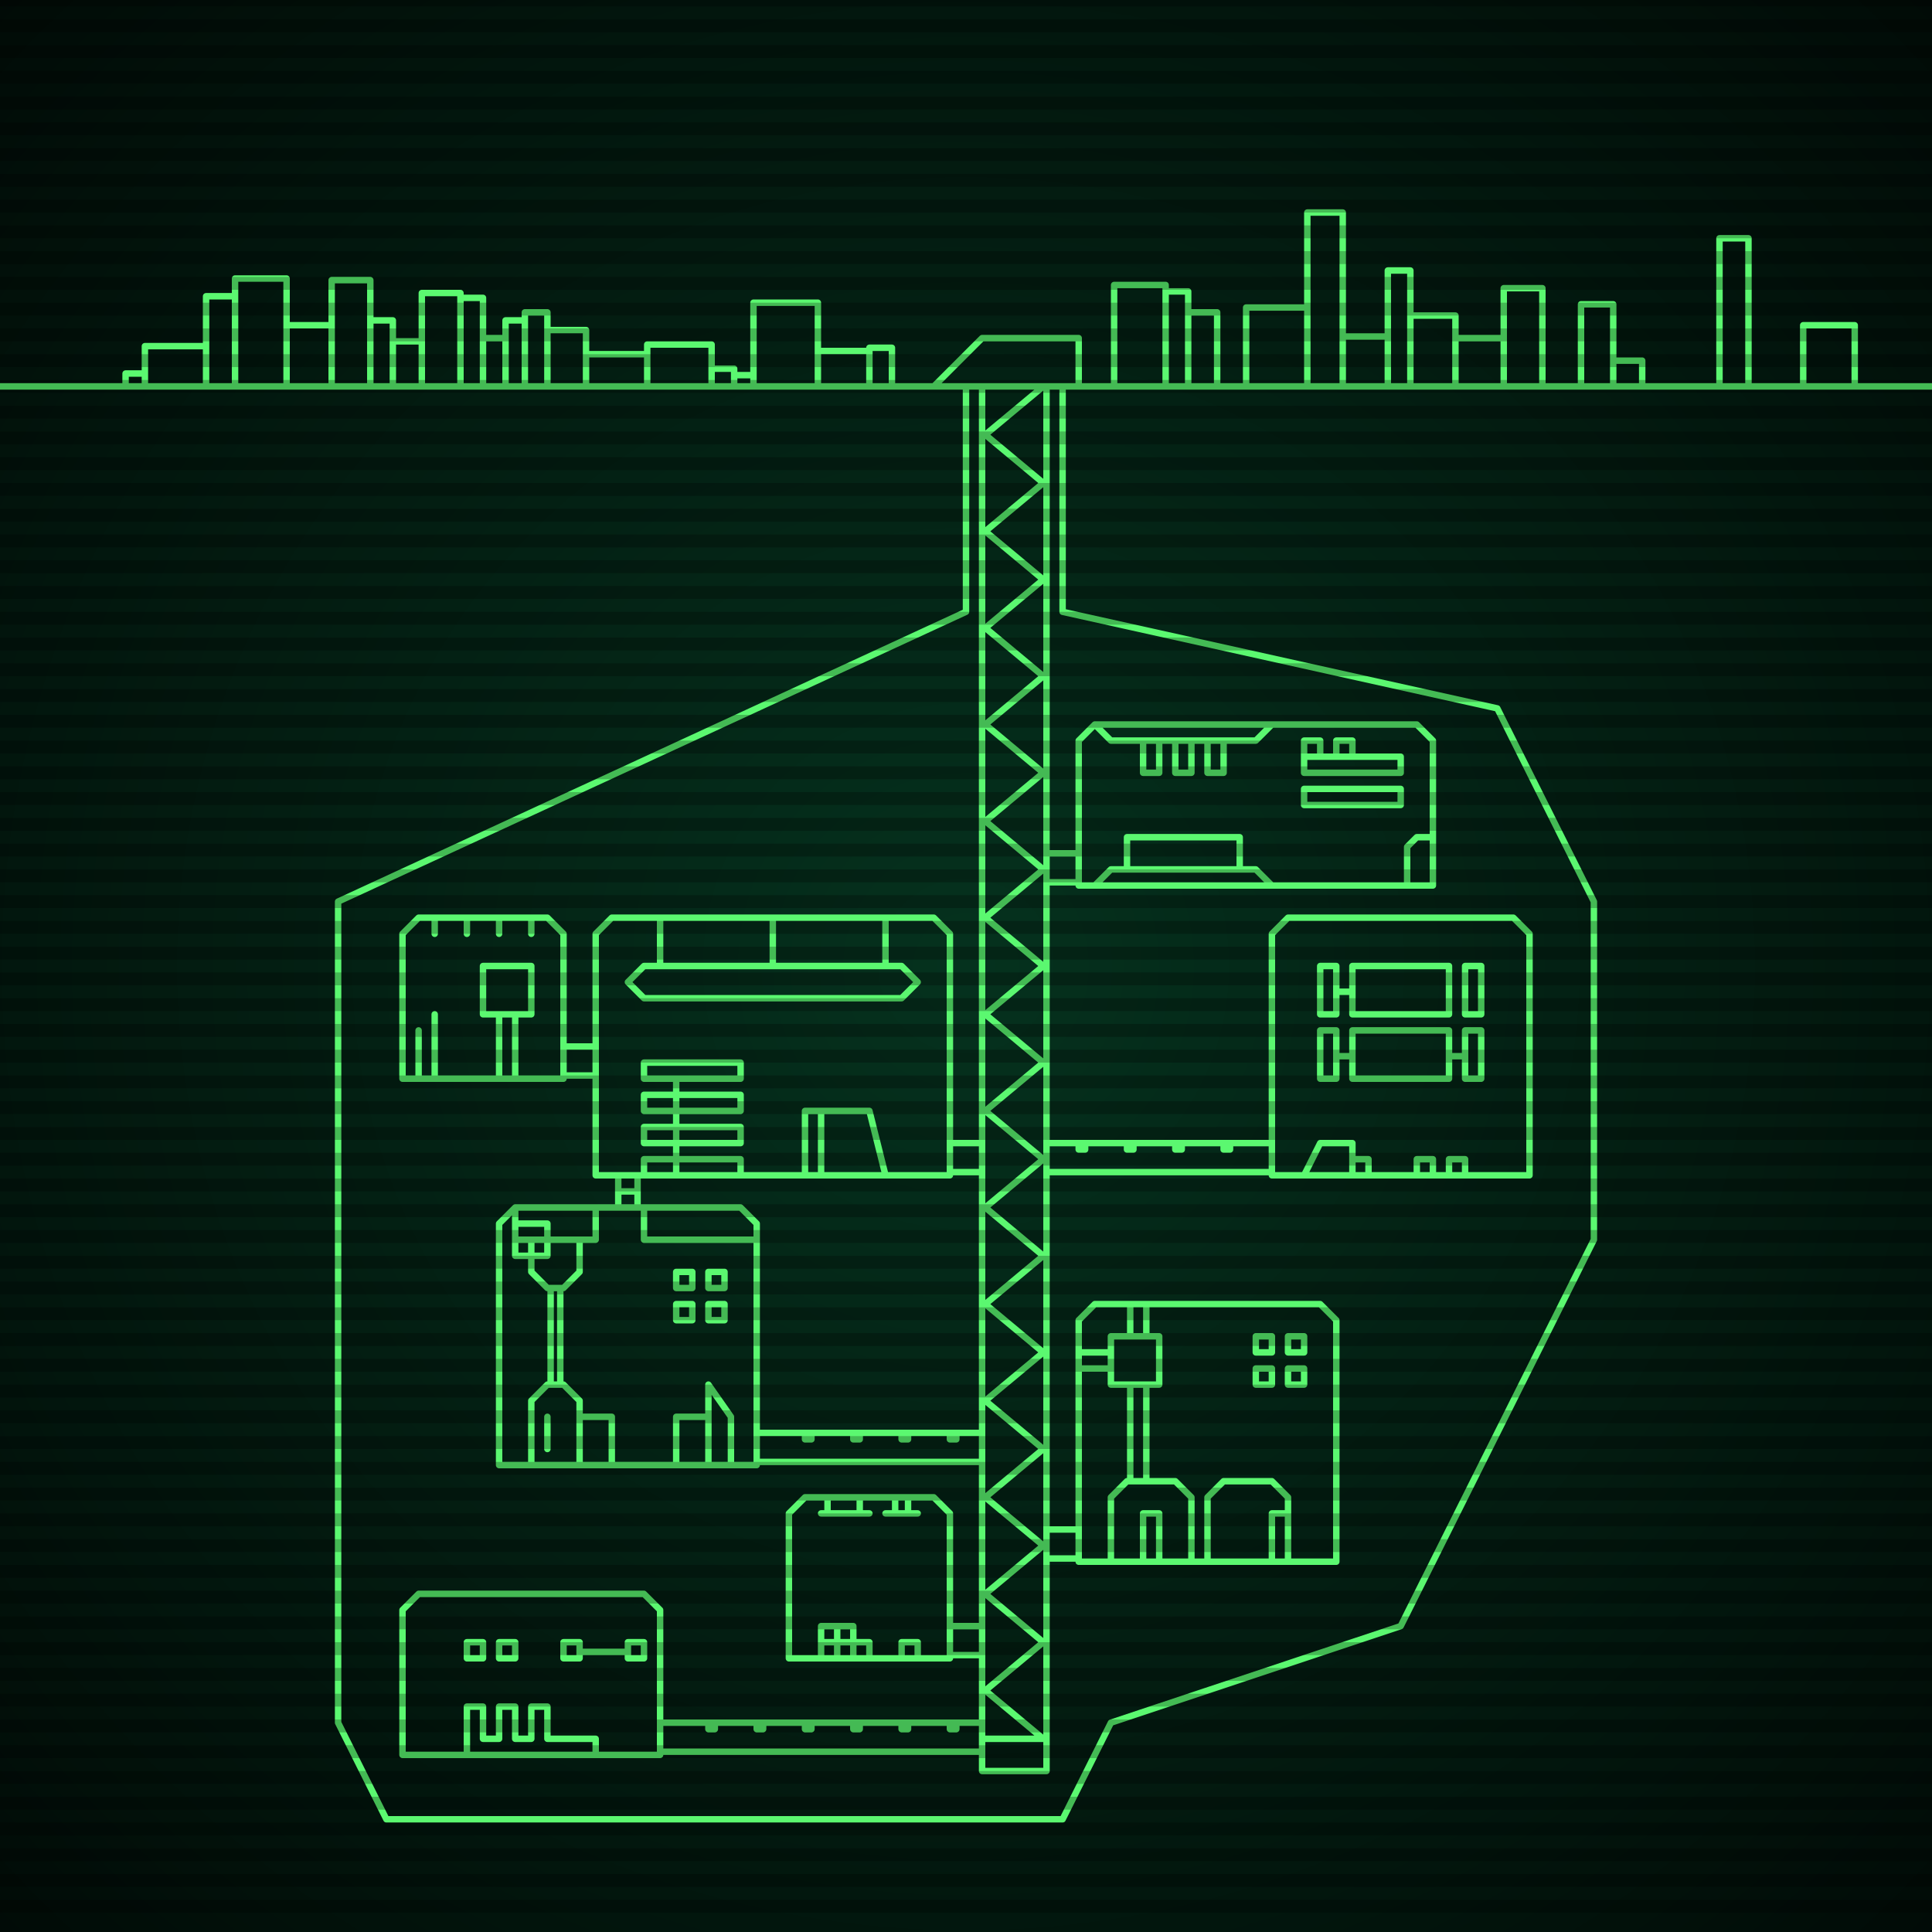
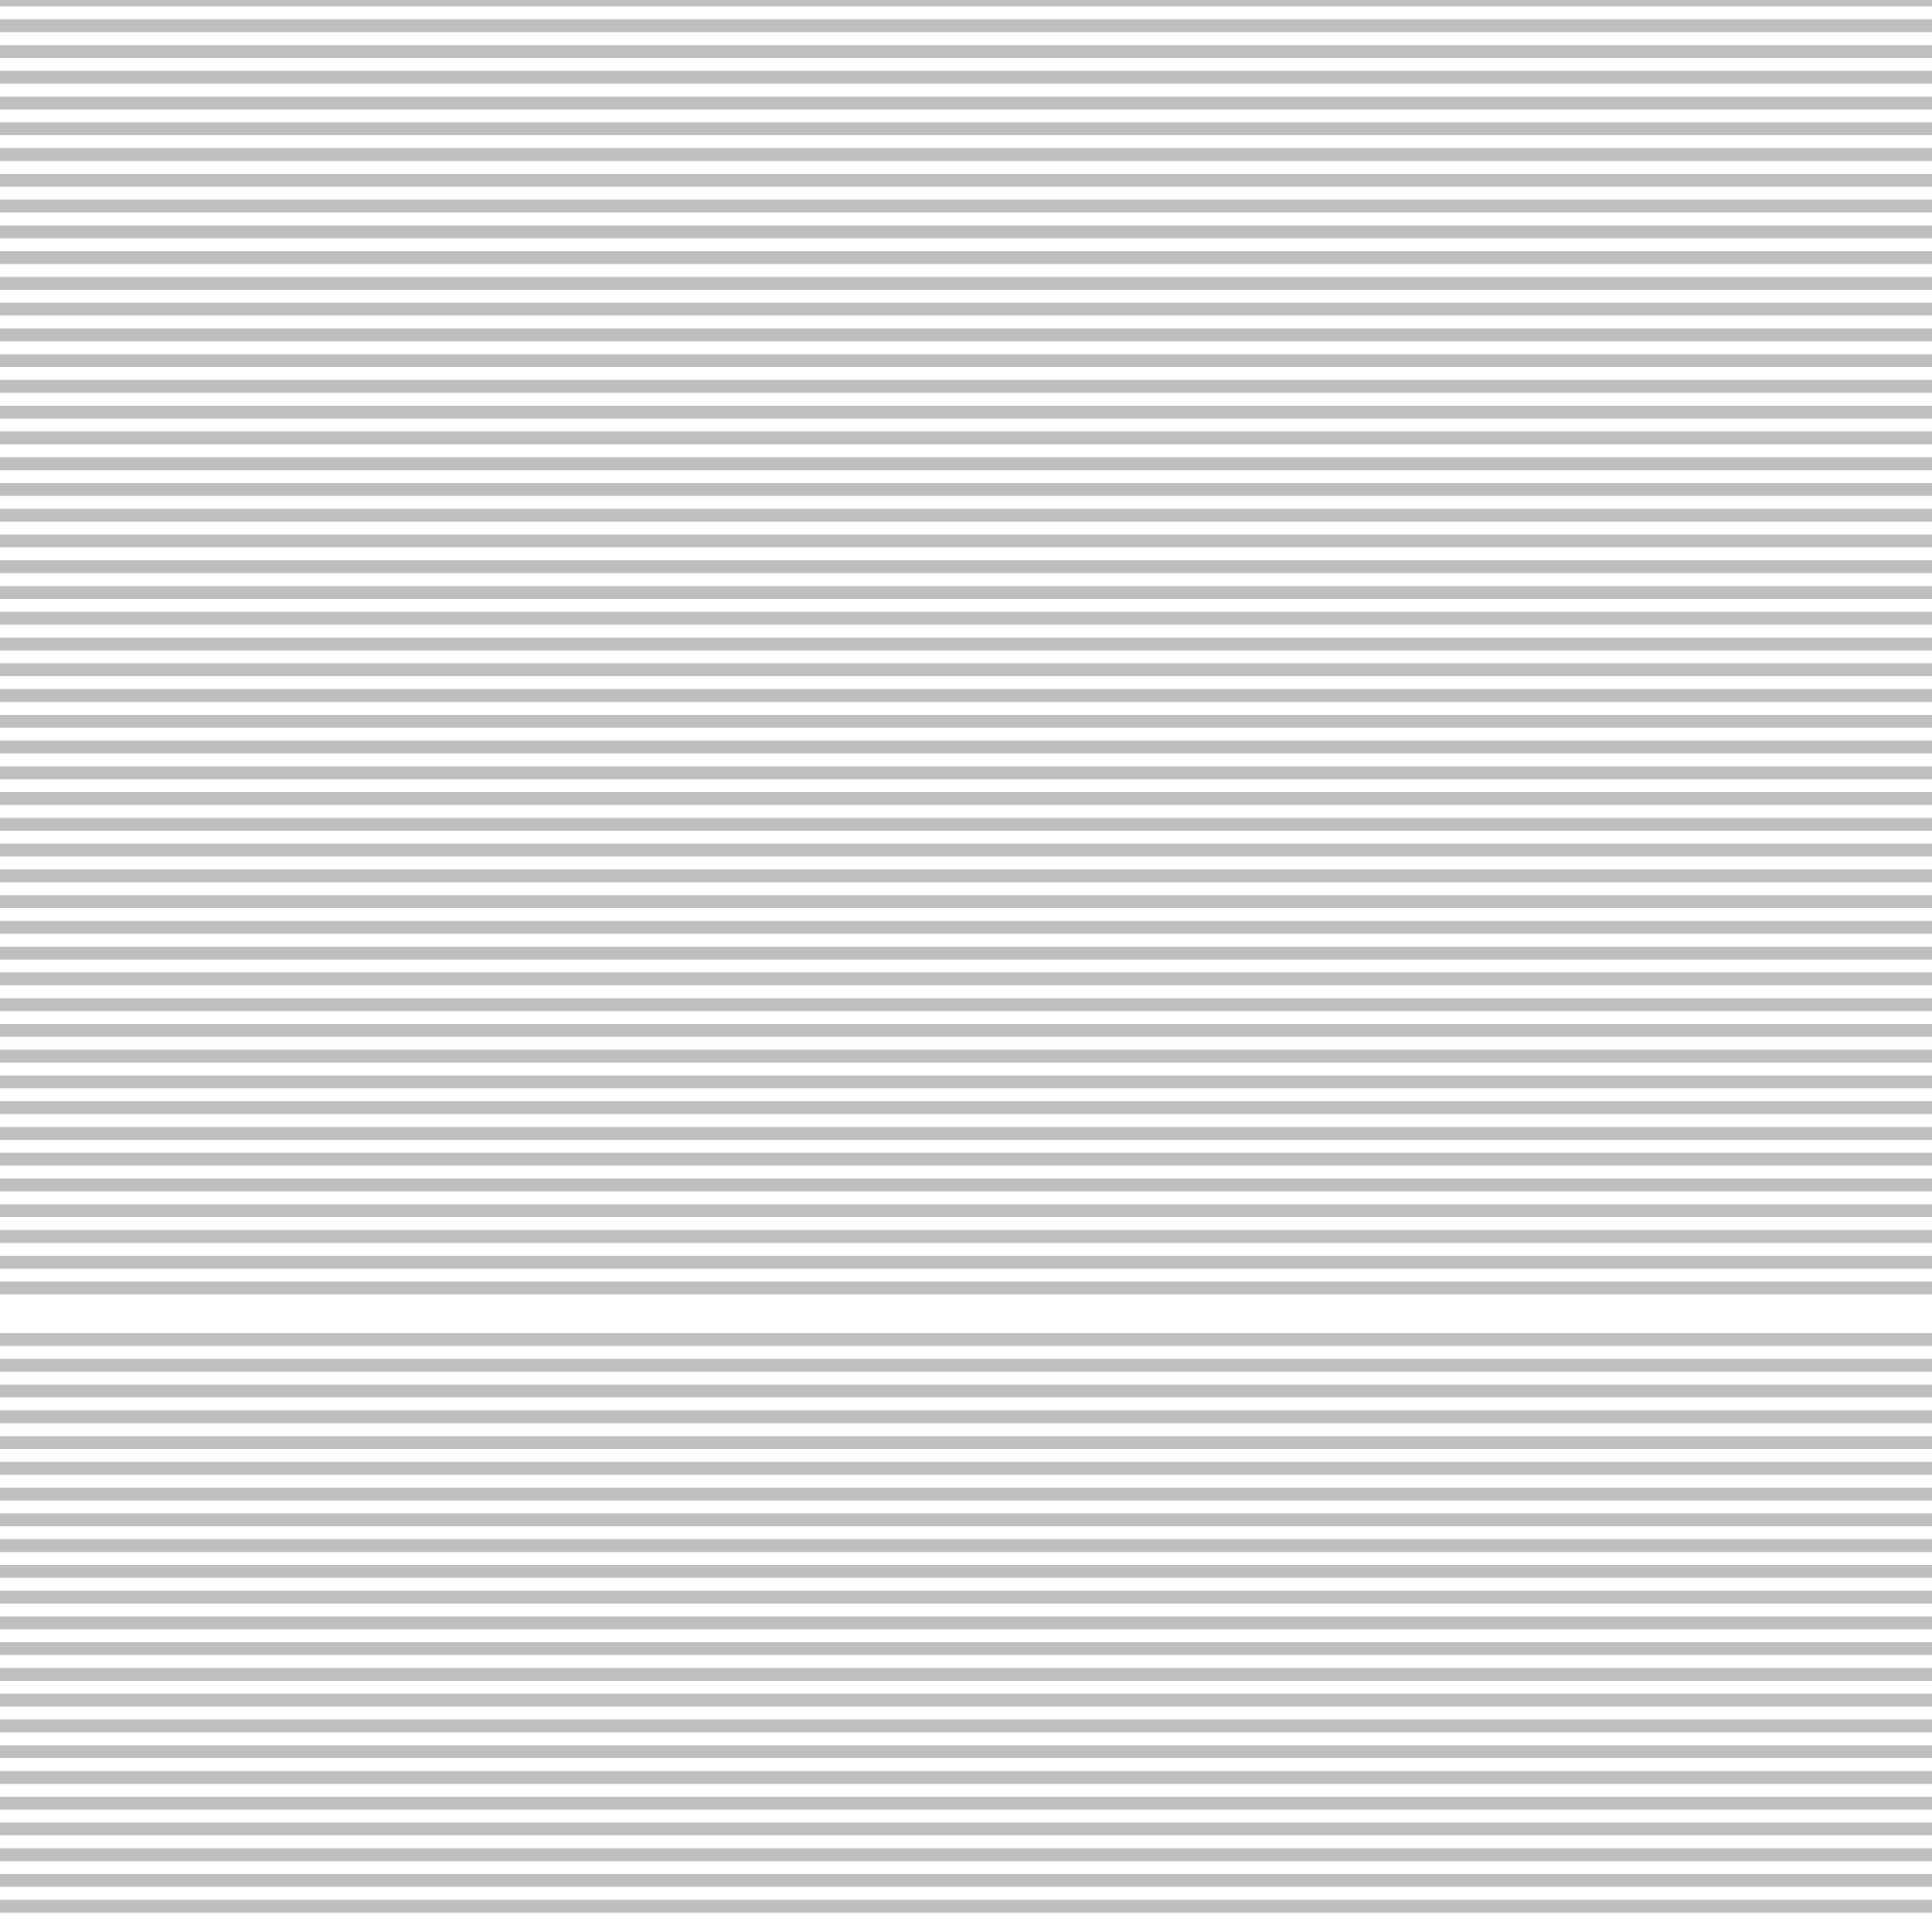
<svg xmlns="http://www.w3.org/2000/svg" width="600" height="600">
  <defs>
    <radialGradient id="screenGradient" r="100%">
      <stop offset="0%" stop-color="#05321e" />
      <stop offset="90%" stop-color="black" />
    </radialGradient>
  </defs>
-   <rect fill="url(#screenGradient)" width="600" height="600" />
  <g id="monitor">
    <g id="crt" class="on">
      <g id="terminal">
-         <path id="bunker-path" style="fill: none;stroke: #5bf870;stroke-width:2px;stroke-linecap:round;stroke-linejoin:round;stroke-miterlimit:4;stroke-dasharray:none" d="M -40,120 L 640,120 M 160,375 L 230,375 L 235,380 L 235,455 L 155,455 L 155,380 L 160,375 M 170,450 L 170,440 M 165,455 L 165,435 L 170,430 L 175,430 L 180,435 L 180,455 M 165,385 L 165,395 L 170,400 L 175,400 L 180,395 L 180,385 M 171,400 L 171,430 M 174,400 L 174,430 M 160,375 L 160,385 L 185,385 L 185,375 M 200,375 L 200,385 L 235,385 M 200,375 M 160,380 L 160,390 L 170,390 L 170,380 L 160,380 M 215,395 L 215,400 L 210,400 L 210,395 L 215,395 M 215,405 L 215,410 L 210,410 L 210,405 L 215,405 M 225,395 L 225,400 L 220,400 L 220,395 L 225,395 M 225,405 L 225,410 L 220,410 L 220,405 L 225,405 M 227,455 L 227,440 L 220,430 L 220,455 M 210,455 L 210,440 L 220,440 L 220,455 M 180,455 L 180,440 L 190,440 L 190,455 z M 250,465 L 290,465 L 295,470 L 295,515 L 245,515 L 245,470 L 250,465 M 257,465 L 257,470 M 267,470 M 267,470 L 267,465 M 255,470 L 270,470 M 257,465 L 257,470 M 267,470 L 267,465 M 275,470 L 285,470 M 278,465 L 278,470 M 282,465 L 282,470 M 255,515 L 255,510 L 260,510 L 260,510 L 260,515 M 260,515 L 260,510 L 265,510 L 265,510 L 265,515 M 270,515 L 270,510 L 265,510 L 265,510 L 265,515 M 255,505 L 255,510 L 260,510 L 260,505 L 255,505 M 260,505 L 260,510 L 265,510 L 265,505 L 260,505 M 280,515 L 280,510 L 285,510 L 285,515 L 280,515 z M 400,285 L 470,285 L 475,290 L 475,365 L 395,365 L 395,290 L 400,285 M 420,335 L 420,320 L 450,320 L 450,335 L 420,335 M 415,328 L 420,328 M 410,335 L 410,320 L 415,320 L 415,335 L 410,335 M 450,328 L 455,328 M 455,335 L 455,320 L 460,320 L 460,335 L 455,335 M 420,315 L 420,300 L 450,300 L 450,315 L 420,315 M 415,308 L 420,308 M 410,315 L 410,300 L 415,300 L 415,315 L 410,315 M 450,328 L 455,328 M 455,315 L 455,300 L 460,300 L 460,315 L 455,315 M 405,365 L 410,355 L 420,355 L 420,365 M 420,360 L 425,360 L 425,365 M 440,365 L 440,360 L 445,360 L 445,365 M 450,365 L 450,360 L 455,360 L 455,365 z M 130,285 L 170,285 L 175,290 L 175,335 L 125,335 L 125,290 L 130,285 M 130,335 L 130,320 M 135,335 L 135,315 M 165,285 L 165,290 M 155,285 L 155,290 M 145,285 L 145,290 M 135,285 L 135,290 M 150,315 L 150,300 L 165,300 L 165,315 L 150,315 M 155,315 L 155,335 M 160,315 L 160,335 z M 340,405 L 410,405 L 415,410 L 415,485 L 335,485 L 335,410 L 340,405 M 345,485 L 345,465 L 350,460 L 365,460 L 370,465 L 370,485 M 355,485 L 355,470 L 360,470 L 360,485 M 375,485 L 375,465 L 380,460 L 395,460 L 400,465 L 400,485 M 395,485 L 395,470 L 400,470 L 400,485 M 351,460 L 351,430 M 356,460 L 356,430 M 345,430 L 360,430 L 360,415 L 345,415 L 345,430 M 335,425 L 345,425 M 335,420 L 345,420 M 351,415 L 351,405 M 356,415 L 356,405 M 395,430 L 390,430 L 390,425 L 395,425 L 395,430 M 395,420 L 390,420 L 390,415 L 395,415 L 395,420 M 405,430 L 400,430 L 400,425 L 405,425 L 405,430 M 405,420 L 400,420 L 400,415 L 405,415 L 405,420 z M 190,285 L 290,285 L 295,290 L 295,365 L 185,365 L 185,290 L 190,285 M 205,285 L 205,300 M 240,285 L 240,300 M 275,285 L 275,300 M 195,305 L 200,300 L 280,300 L 285,305 L 280,310 L 200,310 L 195,305 M 210,365 L 210,335 M 200,365 L 200,360 L 230,360 L 230,365 M 200,355 L 200,350 L 230,350 L 230,355 L 200,355 M 200,345 L 200,340 L 230,340 L 230,345 L 200,345 M 200,335 L 200,330 L 230,330 L 230,335 L 200,335 M 255,365 L 255,345 M 250,365 L 250,345 L 270,345 L 275,365 z M 130,495 L 200,495 L 205,500 L 205,545 L 125,545 L 125,500 L 130,495 M 195,515 L 195,510 L 200,510 L 200,515 L 195,515 M 195,513 L 180,513 M 175,515 L 175,510 L 180,510 L 180,515 L 175,515 M 155,515 L 155,510 L 160,510 L 160,515 L 155,515 M 145,515 L 145,510 L 150,510 L 150,515 L 145,515 M 145,545 L 145,530 L 150,530 L 150,540 L 155,540 L 155,530 L 160,530 L 160,540 L 165,540 L 165,530 L 170,530 L 170,540 L 175,540 L 185,540 L 185,545 z M 340,225 L 440,225 L 445,230 L 445,275 L 335,275 L 335,230 L 340,225 M 340,275 L 345,270 L 390,270 L 395,275 M 350,270 L 350,260 L 385,260 L 385,270 M 340,225 L 345,230 L 390,230 L 395,225 M 355,230 L 355,240 L 360,240 L 360,230 M 365,230 L 365,240 L 370,240 L 370,230 M 375,230 L 375,240 L 380,240 L 380,230 M 405,235 L 405,240 L 435,240 L 435,235 L 405,235 M 405,230 L 405,235 L 410,235 L 410,230 L 405,230 M 415,230 L 415,235 L 420,235 L 420,230 L 415,230 M 405,245 L 405,250 L 435,250 L 435,245 L 405,245 M 445,260 L 440,260 L 437,263 L 437,275 M 445,260 z M 290,120 L 305,105 L 335,105 L 335,120 M 305,120 L 305,550 L 325,550 L 325,120 M 305,120 L 324,120 L 306,135 L 324,150 L 306,165 L 324,180 L 306,195 L 324,210 L 306,225 L 324,240 L 306,255 L 324,270 L 306,285 L 324,300 L 306,315 L 324,330 L 306,345 L 324,360 L 306,375 L 324,390 L 306,405 L 324,420 L 306,435 L 324,450 L 306,465 L 324,480 L 306,495 L 324,510 L 306,525 L 324,540 L 306,540 M 235,445 L 305,445 M 305,454 L 235,454 M 250,445 L 250,447 L 252,447 L 252,445 M 265,445 L 265,447 L 267,447 L 267,445 M 280,445 L 280,447 L 282,447 L 282,445 M 295,445 L 295,447 L 297,447 L 297,445 M 295,505 L 305,505 M 305,514 L 295,514 M 395,355 L 325,355 M 325,364 L 395,364 M 380,355 L 380,357 L 382,357 L 382,355 M 365,355 L 365,357 L 367,357 L 367,355 M 350,355 L 350,357 L 352,357 L 352,355 M 335,355 L 335,357 L 337,357 L 337,355 M 175,325 L 185,325 M 185,334 L 175,334 M 335,475 L 325,475 M 325,484 L 335,484 M 295,355 L 305,355 M 305,364 L 295,364 M 192,365 L 192,375 M 198,375 L 198,365 M 192,370 L 198,370 M 205,535 L 305,535 M 305,544 L 205,544 M 220,535 L 220,537 L 222,537 L 222,535 M 235,535 L 235,537 L 237,537 L 237,535 M 250,535 L 250,537 L 252,537 L 252,535 M 265,535 L 265,537 L 267,537 L 267,535 M 280,535 L 280,537 L 282,537 L 282,535 M 295,535 L 295,537 L 297,537 L 297,535 M 335,265 L 325,265 M 325,274 L 335,274 z M 135,565 L 330,565 L 345,535 L 435,505 L 495,385 M 330,120 L 330,190 L 465,220 L 495,280 L 495,385 M 315,565 L 120,565 L 105,535 M 300,120 L 300,190 L 105,280 L 105,535 M 39,120 L 39,116 L 45,116 L 45,120 M 45,120 L 45,107.5 L 64,107.5 L 64,120 M 64,120 L 64,92 L 73,92 L 73,120 M 73,120 L 73,86.5 L 89,86.5 L 89,120 M 89,120 L 89,101 L 103,101 L 103,120 M 103,120 L 103,87 L 115,87 L 115,120 M 115,120 L 115,99.5 L 122,99.5 L 122,120 M 122,120 L 122,106 L 131,106 L 131,120 M 131,120 L 131,91 L 143,91 L 143,120 M 143,120 L 143,92.5 L 150,92.5 L 150,120 M 150,120 L 150,105 L 157,105 L 157,120 M 157,120 L 157,99.5 L 163,99.5 L 163,120 M 163,120 L 163,97 L 170,97 L 170,120 M 170,120 L 170,102.5 L 182,102.5 L 182,120 M 182,120 L 182,110 L 201,110 L 201,120 M 201,120 L 201,107 L 221,107 L 221,120 M 221,120 L 221,114.5 L 228,114.5 L 228,120 M 228,120 L 228,116.5 L 234,116.5 L 234,120 M 234,120 L 234,94 L 254,94 L 254,120 M 254,120 L 254,109 L 270,109 L 270,120 M 270,120 L 270,108 L 277,108 L 277,120 M 346,120 L 346,88.5 L 362,88.5 L 362,120 M 362,120 L 362,90.5 L 369,90.5 L 369,120 M 369,120 L 369,97 L 378,97 L 378,120 M 387,120 L 387,95.5 L 406,95.5 L 406,120 M 406,120 L 406,66 L 417,66 L 417,120 M 417,120 L 417,104.5 L 431,104.5 L 431,120 M 431,120 L 431,84 L 438,84 L 438,120 M 438,120 L 438,98 L 452,98 L 452,120 M 452,120 L 452,105 L 467,105 L 467,120 M 467,120 L 467,89.5 L 479,89.5 L 479,120 M 491,120 L 491,94.5 L 501,94.5 L 501,120 M 501,120 L 501,112 L 510,112 L 510,120 M 534,120 L 534,74 L 543,74 L 543,120 M 560,120 L 560,101 L 576,101 L 576,120 " />
-       </g>
+         </g>
    </g>
  </g>
  <g id="stripes">
-     <path id="stripe-path" style="stroke: rgba(0, 0, 0, 0.25);stroke-width:4px;" d="M 0,0 L 600,0 M 0,8 L 600,8 M 0,16 L 600,16 M 0,24 L 600,24 M 0,32 L 600,32 M 0,40 L 600,40 M 0,48 L 600,48 M 0,56 L 600,56 M 0,64 L 600,64 M 0,72 L 600,72 M 0,80 L 600,80 M 0,88 L 600,88 M 0,96 L 600,96 M 0,104 L 600,104 M 0,112 L 600,112 M 0,120 L 600,120 M 0,128 L 600,128 M 0,136 L 600,136 M 0,144 L 600,144 M 0,152 L 600,152 M 0,160 L 600,160 M 0,168 L 600,168 M 0,176 L 600,176 M 0,184 L 600,184 M 0,192 L 600,192 M 0,200 L 600,200 M 0,208 L 600,208 M 0,216 L 600,216 M 0,224 L 600,224 M 0,232 L 600,232 M 0,240 L 600,240 M 0,248 L 600,248 M 0,256 L 600,256 M 0,264 L 600,264 M 0,272 L 600,272 M 0,280 L 600,280 M 0,288 L 600,288 M 0,296 L 600,296 M 0,304 L 600,304 M 0,312 L 600,312 M 0,320 L 600,320 M 0,328 L 600,328 M 0,336 L 600,336 M 0,344 L 600,344 M 0,352 L 600,352 M 0,360 L 600,360 M 0,368 L 600,368 M 0,376 L 600,376 M 0,384 L 600,384 M 0,392 L 600,392 M 0,400 L 600,400 M 0,408 L 600,408 M 0,416 L 600,416 M 0,424 L 600,424 M 0,432 L 600,432 M 0,440 L 600,440 M 0,448 L 600,448 M 0,456 L 600,456 M 0,464 L 600,464 M 0,472 L 600,472 M 0,480 L 600,480 M 0,488 L 600,488 M 0,496 L 600,496 M 0,504 L 600,504 M 0,512 L 600,512 M 0,520 L 600,520 M 0,528 L 600,528 M 0,536 L 600,536 M 0,544 L 600,544 M 0,552 L 600,552 M 0,560 L 600,560 M 0,568 L 600,568 M 0,576 L 600,576 M 0,584 L 600,584 M 0,592 L 600,592 z" />
+     <path id="stripe-path" style="stroke: rgba(0, 0, 0, 0.25);stroke-width:4px;" d="M 0,0 L 600,0 M 0,8 L 600,8 M 0,16 L 600,16 M 0,24 L 600,24 M 0,32 L 600,32 M 0,40 L 600,40 M 0,48 L 600,48 M 0,56 L 600,56 M 0,64 L 600,64 M 0,72 L 600,72 M 0,80 L 600,80 M 0,88 L 600,88 M 0,96 L 600,96 M 0,104 L 600,104 M 0,112 L 600,112 M 0,120 L 600,120 M 0,128 L 600,128 M 0,136 L 600,136 M 0,144 L 600,144 M 0,152 L 600,152 M 0,160 L 600,160 M 0,168 L 600,168 M 0,176 L 600,176 M 0,184 L 600,184 M 0,192 L 600,192 M 0,200 L 600,200 M 0,208 L 600,208 M 0,216 L 600,216 M 0,224 L 600,224 M 0,232 L 600,232 M 0,240 L 600,240 M 0,248 L 600,248 M 0,256 L 600,256 M 0,264 L 600,264 M 0,272 L 600,272 M 0,280 L 600,280 M 0,288 L 600,288 M 0,296 L 600,296 M 0,304 L 600,304 M 0,312 L 600,312 M 0,320 L 600,320 M 0,328 L 600,328 M 0,336 L 600,336 M 0,344 L 600,344 M 0,352 L 600,352 M 0,360 L 600,360 M 0,368 L 600,368 M 0,376 L 600,376 M 0,384 L 600,384 M 0,392 L 600,392 M 0,400 L 600,400 M 0,408 M 0,416 L 600,416 M 0,424 L 600,424 M 0,432 L 600,432 M 0,440 L 600,440 M 0,448 L 600,448 M 0,456 L 600,456 M 0,464 L 600,464 M 0,472 L 600,472 M 0,480 L 600,480 M 0,488 L 600,488 M 0,496 L 600,496 M 0,504 L 600,504 M 0,512 L 600,512 M 0,520 L 600,520 M 0,528 L 600,528 M 0,536 L 600,536 M 0,544 L 600,544 M 0,552 L 600,552 M 0,560 L 600,560 M 0,568 L 600,568 M 0,576 L 600,576 M 0,584 L 600,584 M 0,592 L 600,592 z" />
  </g>
</svg>